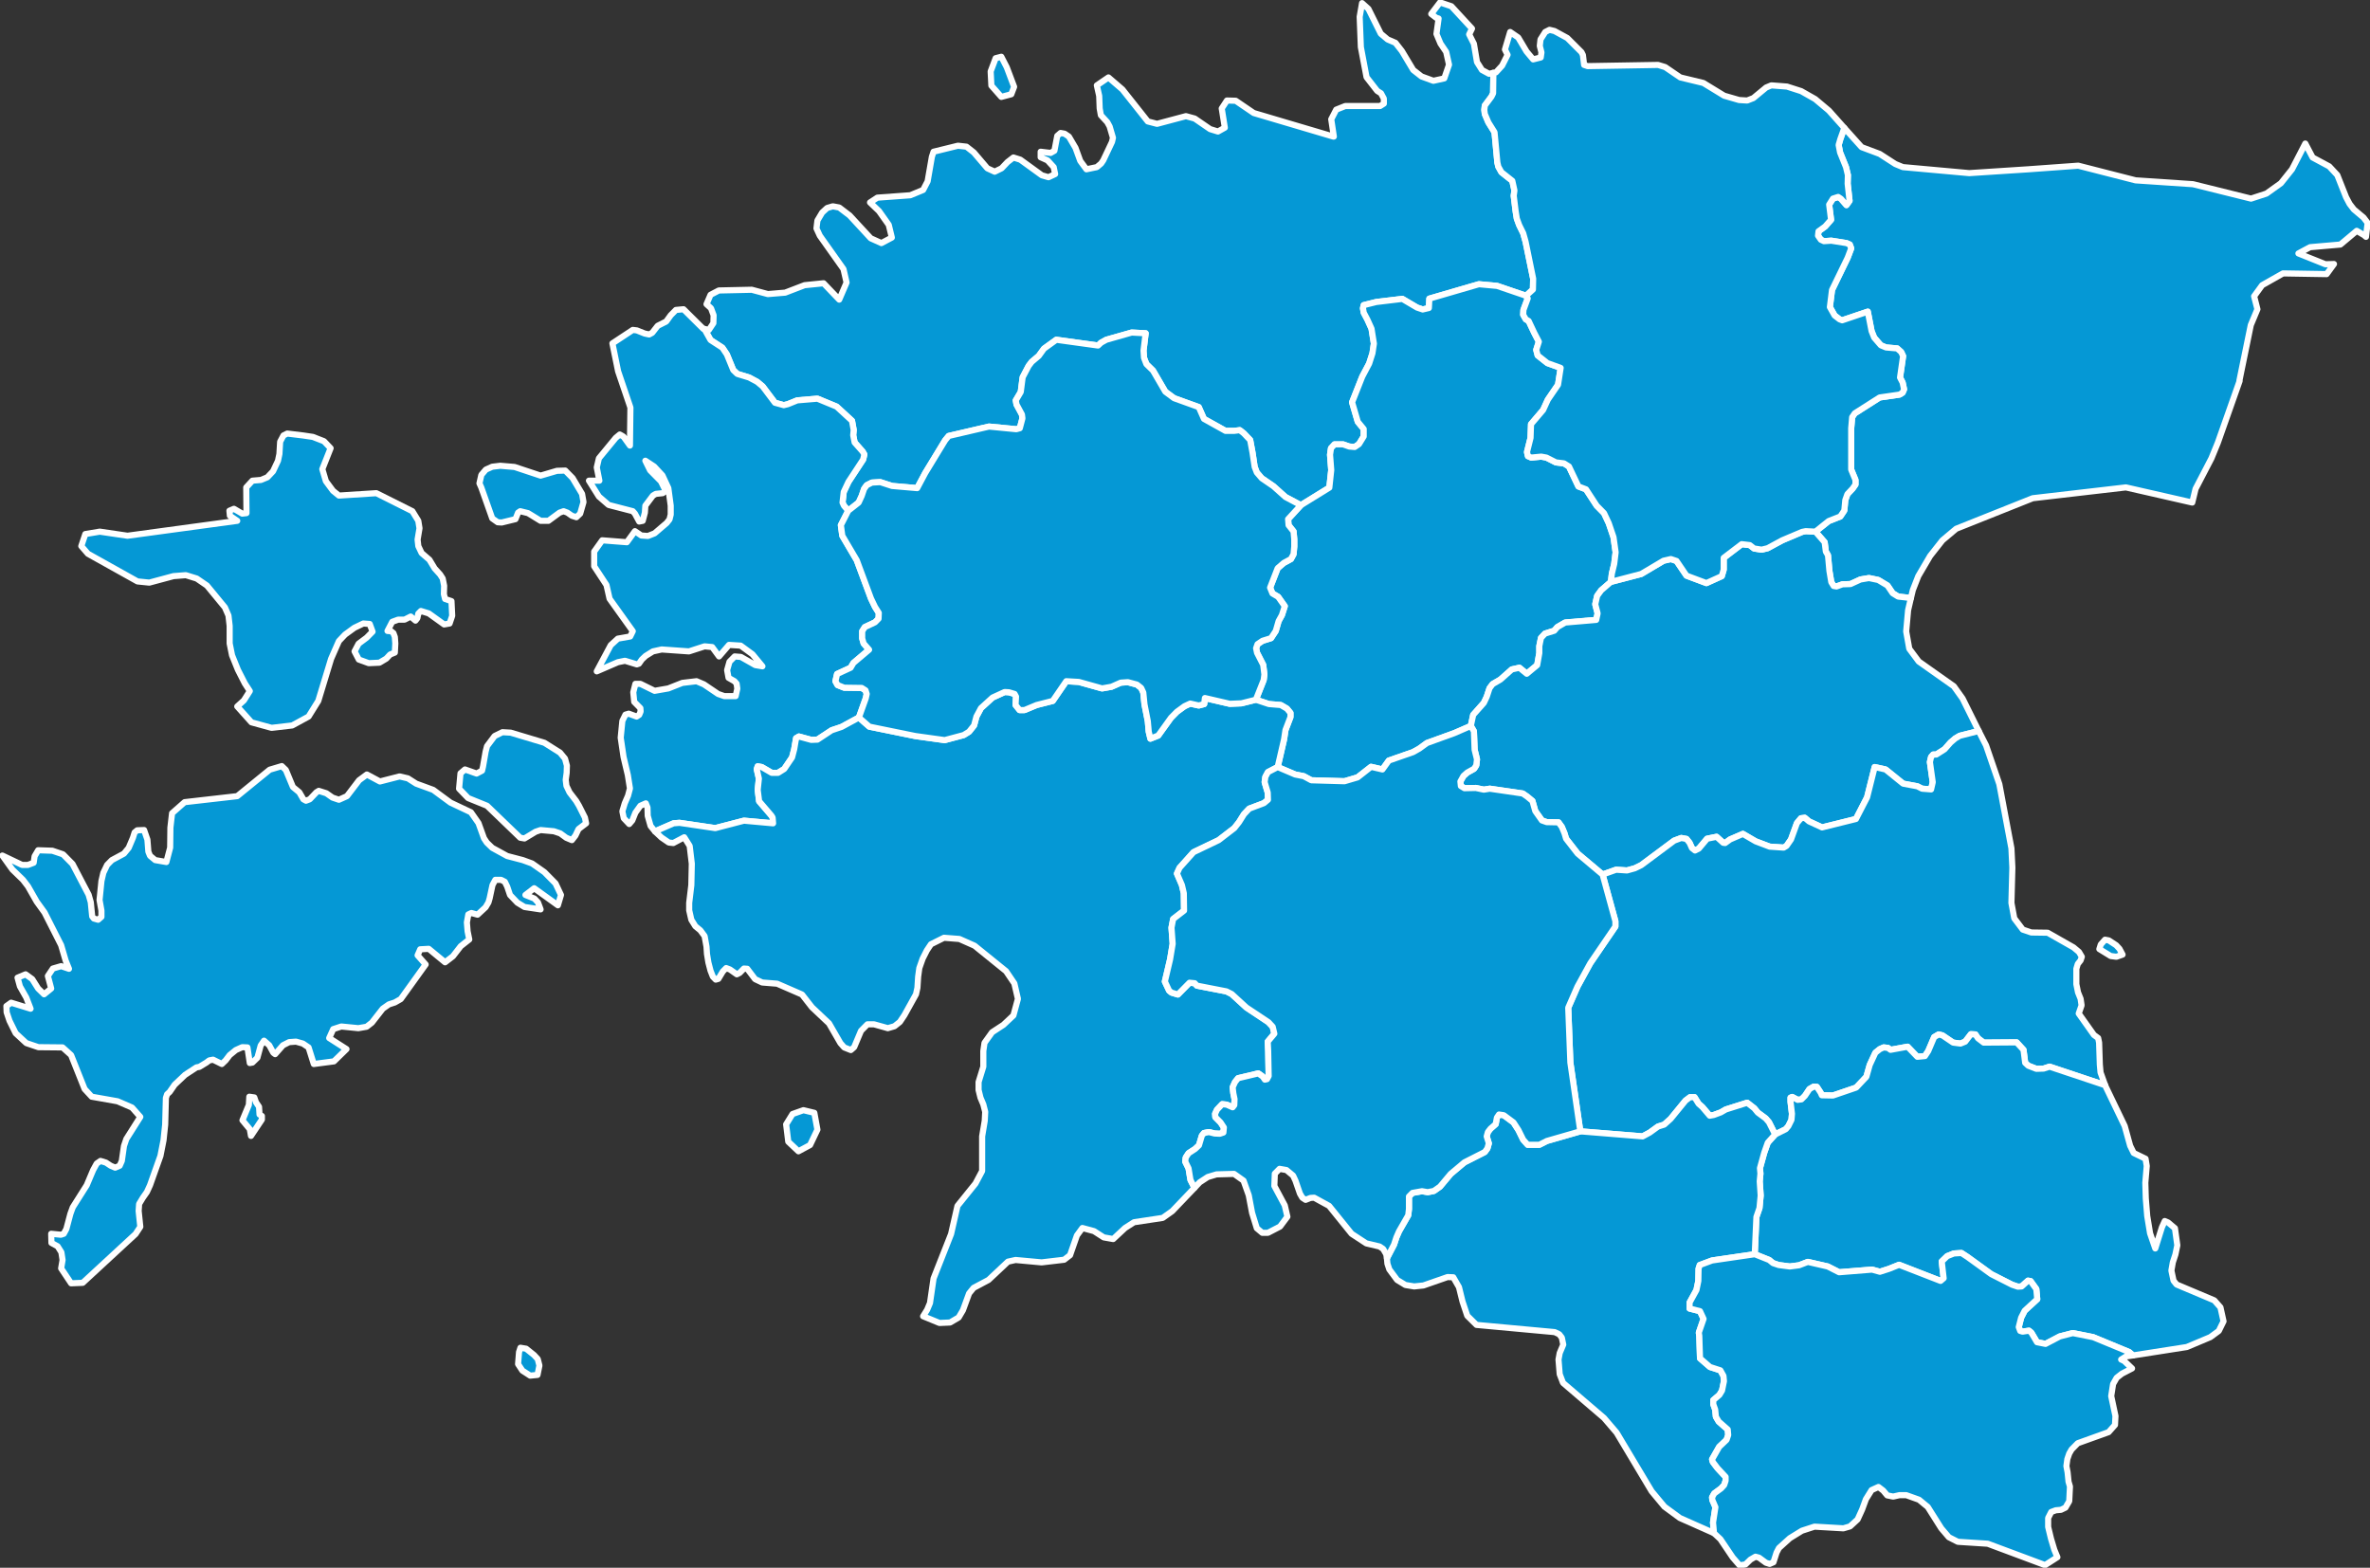
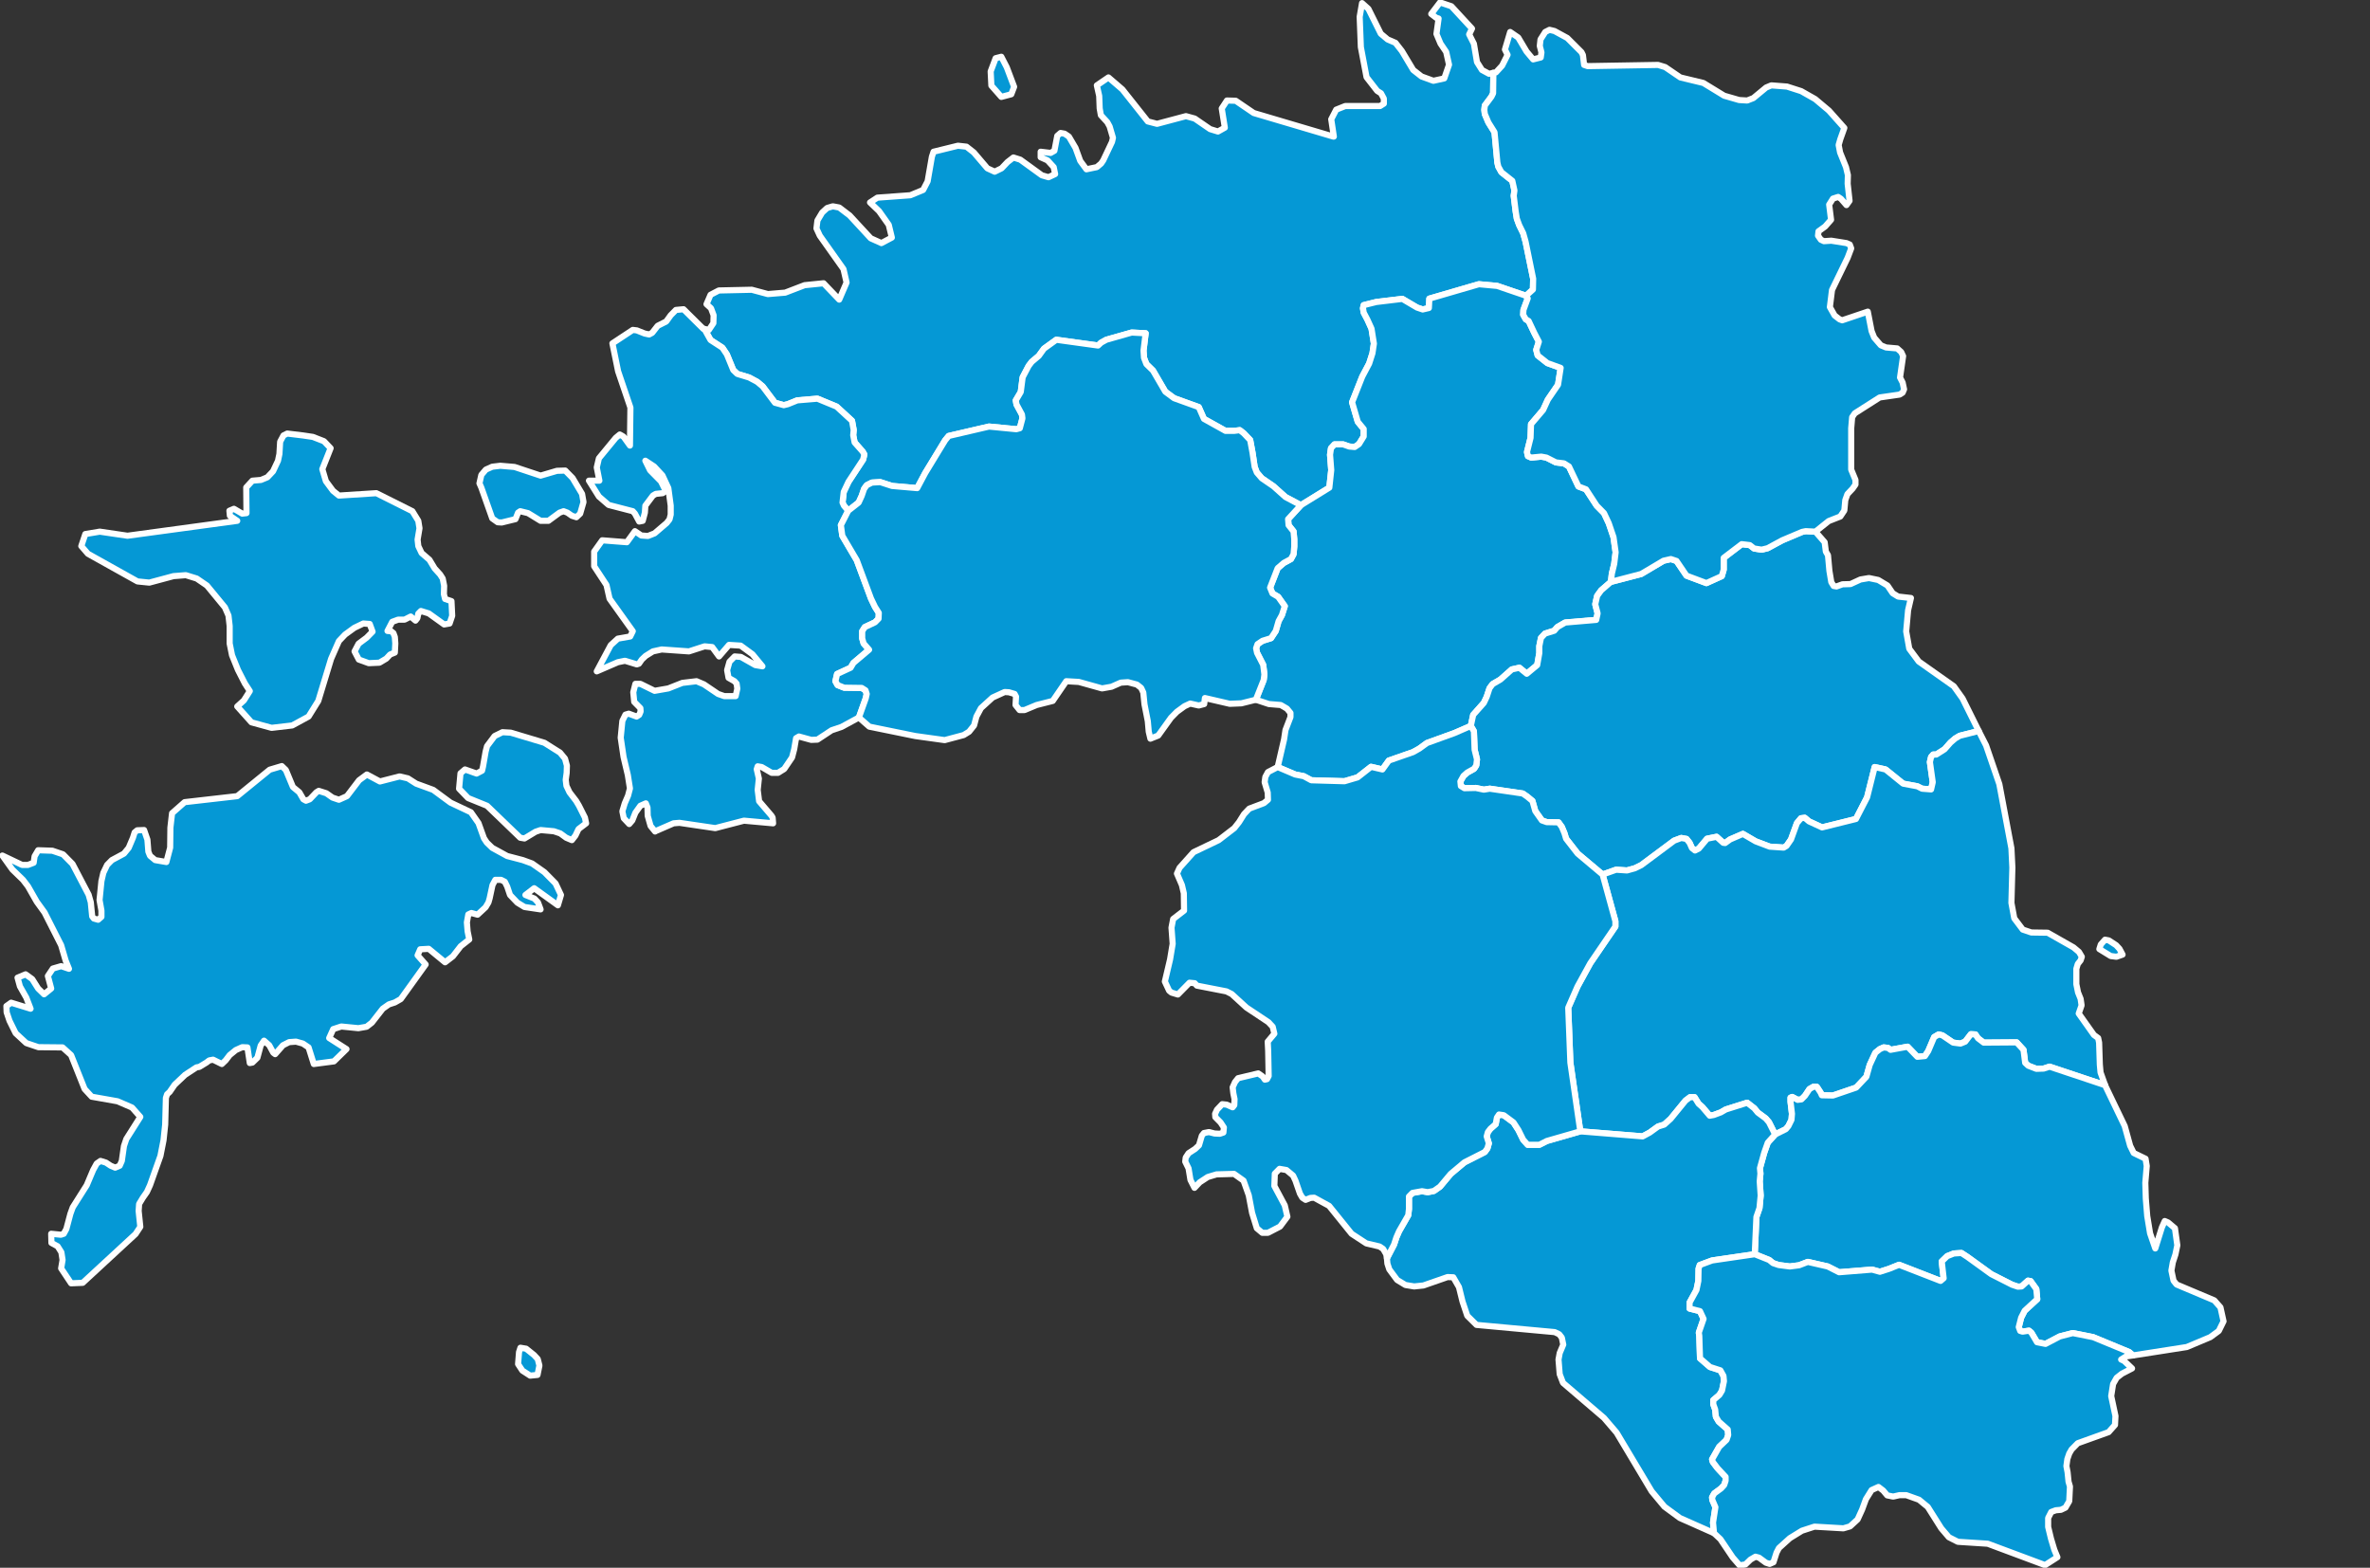
<svg xmlns="http://www.w3.org/2000/svg" width="774" height="512" viewBox="0 0 774 512" fill="none">
  <rect x="0" y="0" width="774" height="512" fill="#333333" stroke="none" />
  <g clip-path="url(#clip0_40_344)">
-     <path d="M85.527 365.625L81.967 370.964L81.58 368.766L79.18 365.86L81.27 360.834L81.425 358.164L83.05 358.4L83.592 359.971L84.598 361.463L84.753 363.975L85.527 364.447V365.625Z" fill="#0598D5" stroke="white" stroke-width="2" stroke-linecap="round" stroke-linejoin="round" />
    <path d="M330.266 30.783L327.015 31.647L323.764 27.956L323.532 23.323L325.157 19.004L327.015 18.532L328.795 21.988L331.195 28.349L330.266 30.783ZM487.62 23.794L487.697 24.736L487.62 30.469L487.078 31.568L484.911 34.474L484.756 35.887L484.911 37.222L486.072 39.971L488.084 43.19L489.013 53.085L489.323 54.42L490.329 56.226L493.889 59.053L494.586 62.194L494.354 63.922L494.973 68.947L495.36 71.382L496.134 73.502L497.45 76.172L498.224 78.92L500.701 91.013L500.623 94.547L498.379 96.589L488.936 93.369L482.976 92.82L466.799 97.531L466.645 100.594L464.632 101.065L462.775 100.437L457.976 97.61L449.462 98.631L445.36 99.651L445.127 100.672L445.36 102.086L446.598 104.442L447.914 107.347L448.688 112.216L448.223 115.357L447.14 118.734L444.895 122.974L441.567 131.377L443.425 137.737L445.36 140.093V142.528L443.812 145.04L442.418 145.983L440.638 145.826L438.626 145.119H435.839L434.678 146.375L434.369 148.496L434.756 153.521L434.137 159.254L424.849 164.987L419.818 162.317L415.87 158.783L412.078 156.191L410.452 154.307L409.756 152.501L409.059 147.867L408.285 143.706L406.195 141.507L404.879 140.486L403.022 140.721H400.235L393.192 136.795L391.489 132.947L383.44 130.042L380.576 127.921L376.551 121.011L374.384 118.891L373.61 116.849L373.455 114.493L374.152 108.839L369.585 108.604L361.303 110.96L359.6 111.902L358.594 112.844L344.972 110.96L340.947 113.865L339.244 116.221L336.922 118.184L335.916 119.519L333.981 123.21L333.362 128L331.736 130.748L331.969 132.083L333.749 135.382L333.904 136.638L333.052 139.858L331.891 140.172L322.99 139.308L309.832 142.371L308.671 143.784L302.17 154.464L299.538 159.411L291.334 158.704L287.464 157.448L284.755 157.605L283.052 158.469L282.2 159.647L281.426 161.924L280.42 164.123L277.015 166.793L275.621 165.144L275.157 164.123L275.544 160.667L277.092 157.369L281.891 150.066L282.278 148.417L281.736 147.475L279.104 144.491L278.64 142.135L278.795 140.407L278.253 137.423L273.222 132.79L266.953 130.199L260.374 130.748L257.278 132.005L255.962 132.319L253.098 131.534L249.073 126.194L247.293 124.702L244.661 123.288L240.791 122.11L239.476 120.854L237.386 115.75L235.915 113.551L232.045 111.038L230.033 107.426L231.503 107.74L232.974 105.541L233.051 102.95L232.2 100.672L230.729 99.337L232.045 96.275L234.754 94.861L245.513 94.626L250.776 96.039L256.426 95.568L262.773 93.134L268.965 92.505L274.073 97.845L276.473 92.27L275.467 87.872L267.727 76.957L266.643 74.601L266.953 72.01L268.501 69.418L270.126 67.926L271.984 67.377L274.073 67.769L277.479 70.361L284.368 77.821L287.851 79.391L291.256 77.585L290.25 73.423L287.077 68.947L284.135 66.12L286.535 64.55L297.293 63.764L301.473 62.037L302.944 59.21L304.337 51.2L304.879 49.551L312.851 47.588L315.637 47.902L318.037 49.786L322.448 54.969L324.848 56.069L327.092 54.969L329.027 52.928L330.962 51.436L333.207 52.142L340.25 57.247L342.418 57.875L344.585 56.854L344.12 54.577L342.108 52.378L339.863 51.357V49.551L343.114 49.944L344.353 49.237L345.281 44.368L346.365 43.426L347.681 43.661L349.074 44.604L351.241 48.294L352.789 52.535L354.802 55.283L358.207 54.577L359.6 53.399L360.297 52.378L363.161 46.331L363.47 44.996L362.387 41.306L361.613 39.892L359.523 37.615L359.136 35.416L358.981 31.332L358.207 27.877L362 25.286L366.566 29.212L374.848 39.656L377.867 40.442L387.31 37.929L390.173 38.714L395.204 42.169L397.759 42.955L400.003 41.698L398.997 35.416L400.7 32.825L403.564 32.903L409.446 36.908L435.452 44.604H435.607L434.756 38.95L436.381 35.809L439.322 34.631H450.7L451.939 33.845V32.196L451.01 30.469L449.771 29.683L446.288 25.207L444.431 15.391L444.044 5.497L444.818 1.021L446.908 2.906L450.932 10.994L453.177 12.879L455.731 13.978L457.821 16.648L461.536 22.852L464.245 24.972L468.115 26.385L471.676 25.6L473.224 21.124L472.295 16.962L470.437 14.213L469.121 11.072L469.818 6.047L469.044 5.811L467.419 4.555L470.282 0.785L473.998 2.042L480.731 9.345L479.803 11.229L481.351 14.292L482.357 20.26L483.982 22.852L486.304 24.108L487.62 23.794Z" fill="#0598D5" stroke="white" stroke-width="2" stroke-linecap="round" stroke-linejoin="round" />
-     <path d="M624.076 195.298L619.897 194.827L618.116 193.728L616.414 191.215L613.395 189.409L610.376 188.78L607.59 189.252L604.339 190.744L601.708 190.822L599.773 191.529L598.844 191.372L598.07 190.115L597.451 186.425L596.986 181.32L596.29 180.142L595.903 177.08L592.884 173.625L597.218 170.169L601.011 168.677L602.327 166.714L602.636 163.337L603.333 161.374L605.036 159.568L605.965 158.233V156.741L604.571 153.364V139.858L604.881 136.245L605.732 134.989L613.859 129.806L620.361 128.864L621.367 128.236L621.832 127.136L621.367 124.937L620.516 123.288L621.522 116.299L620.903 114.964L619.587 113.787L615.949 113.472L614.246 112.766L612.079 110.253L611.228 108.133L609.989 101.772L601.63 104.599L600.779 104.285L599.153 103.028L597.605 100.28L598.302 94.704L603.41 84.182L604.571 81.119L604.107 79.863L603.023 79.391L598.07 78.606L595.67 78.763L594.664 78.292L593.735 76.957L593.89 75.544L596.057 73.973L597.992 71.774L597.373 66.827L598.612 64.864L600.314 64.314L601.243 64.942L603.023 66.984L604.03 65.571L603.41 59.995L603.488 57.168L602.869 54.577L600.934 49.786L600.469 47.352L601.011 45.468L602.327 41.777L607.977 48.059L613.859 50.258L618.968 53.556L621.445 54.577L643.117 56.54L662.467 55.283L678.721 54.106L697.451 58.896L716.182 60.152L735.145 64.864L740.176 63.215L744.898 59.838L748.535 55.283L752.87 46.881L755.269 51.436L760.687 54.341L763.319 57.168L766.183 64.393L767.344 66.591L768.737 68.398L771.91 71.067L773.226 72.795L772.684 77.35L772.065 76.8L769.666 75.386L764.325 79.863L754.418 80.726L750.625 82.768L759.449 86.302L762.235 86.223L759.836 89.522L745.594 89.286L738.783 93.134L736.151 96.746L737.235 100.987L735.068 106.169L731.353 124.309L731.43 124.388L724.309 144.569L722.219 149.674L717.034 159.647L715.95 164.123L694.278 159.176L663.86 162.709L638.86 172.682L634.37 176.452L630.346 181.556L626.476 188.152L624.695 192.707L624.076 195.298Z" fill="#0598D5" stroke="white" stroke-width="2" stroke-linecap="round" stroke-linejoin="round" />
    <path d="M498.379 96.589L498.92 97.453L497.527 101.222L497.45 102.793L498.301 104.285L499.23 104.834L501.088 108.761L502.558 111.588L501.707 114.258L502.171 116.064L505.345 118.577L509.679 120.147L508.828 125.644L505.499 130.513L503.951 133.89L500.004 138.523L499.849 142.999L498.688 147.632L498.998 148.967L500.081 149.438L503.332 149.124L505.035 149.438L508.131 151.009L510.763 151.323L512.388 152.344L515.484 158.861L517.961 159.804L521.444 165.144L523.843 167.578L525.391 170.876L526.939 175.431L527.636 180.378L527.171 184.147L526.397 187.367L526.088 190.037L522.914 192.785L521.599 194.591L520.979 197.34L521.753 200.324L521.289 202.444L511.15 203.308L508.595 204.8L507.589 205.978L504.571 206.92L503.255 208.334L502.713 211.004V213.281L502.016 217.207L498.611 220.034L496.211 218.071L493.735 218.621L490.019 221.919L487.465 223.411L486.459 224.746L485.53 227.573L484.601 229.536L481.118 233.463L480.344 237.075L474.926 239.431L466.025 242.65L463.549 244.456L461.459 245.634L453.564 248.383L451.474 251.288L447.759 250.424L443.347 253.88L439.09 255.136L428.254 254.822L425.777 253.487L422.991 252.937L417.263 250.503L419.353 241.472L419.818 238.41L421.443 234.169V232.834L420.282 231.421L418.27 230.243L414.4 229.929L410.143 228.515L412.697 222.076L412.929 220.27L412.542 217.129L410.53 213.202L410.22 211.71L410.684 210.375L412.31 209.276L415.096 208.412L416.644 206.056L417.573 202.837L418.657 200.874L419.585 197.968L417.418 194.905L415.561 193.806L414.787 191.921L417.263 185.561L419.276 183.833L421.598 182.577L422.449 181.006L422.681 178.493V176.059L422.449 173.546L420.824 171.504L420.669 169.541L424.849 164.986L434.137 159.254L434.756 153.521L434.369 148.496L434.678 146.375L435.839 145.119H438.626L440.638 145.826L442.418 145.983L443.812 145.04L445.36 142.528V140.093L443.425 137.737L441.567 131.377L444.895 122.974L447.14 118.734L448.223 115.357L448.688 112.216L447.914 107.347L446.598 104.442L445.36 102.086L445.127 100.672L445.36 99.651L449.462 98.631L457.976 97.61L462.775 100.437L464.632 101.065L466.645 100.594L466.799 97.531L482.976 92.82L488.936 93.369L498.379 96.589Z" fill="#0598D5" stroke="white" stroke-width="2" stroke-linecap="round" stroke-linejoin="round" />
    <path d="M592.884 173.625L595.903 177.08L596.29 180.142L596.986 181.32L597.451 186.425L598.07 190.115L598.844 191.372L599.773 191.529L601.708 190.822L604.339 190.744L607.59 189.252L610.376 188.78L613.395 189.409L616.414 191.215L618.116 193.728L619.897 194.827L624.076 195.298L623.147 199.303L622.528 206.214L623.534 211.868L626.63 216.03L638.086 224.118L640.949 228.123L646.213 238.724L640.021 240.295L638.55 241.158L637.002 242.493L635.067 244.692L632.358 246.42H631.352L630.655 247.205L630.268 248.854L631.197 255.45L630.655 257.806L627.714 257.571L626.166 256.785L621.522 255.922L615.794 251.288L612.234 250.503L609.757 260.398L606.119 267.465L595.051 270.214L590.794 268.25L589.401 267.072L588.163 267.229L586.847 268.8L584.912 274.14L583.441 276.26L582.512 276.81L577.946 276.496L573.379 274.768L569.2 272.334L565.02 274.14L563.395 275.318L562.775 275.239L560.608 273.276L557.512 273.904L554.803 277.124L553.565 277.752L552.559 276.967L551.785 275.239L550.778 273.983L549.076 273.669L546.754 274.533L535.995 282.542L533.905 283.563L531.351 284.27L527.791 284.034L523.379 285.605L515.252 278.773L511.459 273.904L510.917 272.098L510.066 270.056L508.982 268.564L505.112 268.486L503.564 267.936L501.397 264.874L500.468 261.576L498.766 260.162L497.295 259.141L486.536 257.571L484.601 257.885L481.97 257.335L478.255 257.414L477.094 256.707L476.939 255.215L477.945 253.409L479.183 252.309L481.428 251.053L482.125 249.953L482.357 247.99L481.583 244.849L481.351 238.803L480.344 237.075L481.118 233.463L484.601 229.536L485.53 227.573L486.459 224.746L487.465 223.411L490.019 221.919L493.735 218.621L496.211 218.071L498.611 220.034L502.016 217.207L502.713 213.281V211.004L503.255 208.334L504.571 206.92L507.589 205.978L508.595 204.8L511.15 203.308L521.289 202.444L521.753 200.324L520.979 197.34L521.599 194.591L522.914 192.785L526.088 190.037L535.995 187.445L543.271 183.126L545.67 182.577L547.528 183.205L550.778 187.995L557.28 190.429L562.311 188.152L562.93 186.032V182.184L568.813 177.708L571.444 178.022L572.837 179.122L575.314 179.514L577.249 179.043L582.048 176.452L588.55 173.703L589.711 173.468L592.884 173.625Z" fill="#0598D5" stroke="white" stroke-width="2" stroke-linecap="round" stroke-linejoin="round" />
    <path d="M602.327 41.777L601.011 45.468L600.469 47.352L600.934 49.786L602.869 54.577L603.488 57.168L603.41 59.995L604.03 65.571L603.023 66.984L601.243 64.942L600.314 64.314L598.612 64.864L597.373 66.827L597.992 71.774L596.057 73.973L593.89 75.544L593.735 76.957L594.664 78.292L595.67 78.763L598.07 78.606L603.023 79.391L604.107 79.863L604.571 81.119L603.41 84.182L598.302 94.704L597.605 100.28L599.153 103.028L600.779 104.285L601.63 104.599L609.989 101.772L611.228 108.133L612.079 110.253L614.246 112.766L615.949 113.472L619.587 113.787L620.903 114.964L621.522 116.299L620.516 123.288L621.367 124.937L621.832 127.136L621.367 128.236L620.361 128.864L613.859 129.806L605.732 134.989L604.881 136.245L604.571 139.858V153.364L605.965 156.741V158.233L605.036 159.568L603.333 161.374L602.636 163.337L602.327 166.714L601.011 168.677L597.218 170.169L592.884 173.625L589.711 173.467L588.55 173.703L582.048 176.452L577.249 179.043L575.314 179.514L572.837 179.121L571.444 178.022L568.813 177.708L562.93 182.184V186.032L562.311 188.152L557.28 190.429L550.778 187.995L547.528 183.205L545.67 182.577L543.271 183.126L535.995 187.445L526.088 190.037L526.397 187.367L527.171 184.147L527.636 180.378L526.939 175.431L525.391 170.876L523.843 167.578L521.444 165.144L517.961 159.804L515.484 158.861L512.388 152.344L510.763 151.323L508.131 151.009L505.035 149.438L503.332 149.124L500.081 149.438L498.998 148.967L498.688 147.632L499.849 142.999L500.004 138.523L503.951 133.89L505.499 130.513L508.828 125.644L509.679 120.147L505.345 118.577L502.171 116.064L501.707 114.258L502.558 111.588L501.088 108.761L499.23 104.834L498.301 104.285L497.45 102.793L497.527 101.222L498.92 97.453L498.379 96.589L500.623 94.547L500.701 91.013L498.224 78.92L497.45 76.172L496.134 73.502L495.36 71.382L494.973 68.947L494.354 63.922L494.586 62.194L493.889 59.053L490.329 56.226L489.323 54.42L489.013 53.085L488.084 43.19L486.072 39.971L484.911 37.222L484.756 35.887L484.911 34.474L487.078 31.568L487.62 30.469L487.697 24.736L487.62 23.794L488.549 23.637L490.561 21.438L492.341 17.904L491.49 16.177L493.193 10.444L495.824 12.25L498.533 16.805L500.701 19.396L503.177 18.768L503.41 17.119L502.868 14.999L503.1 12.879L504.648 10.444L506.041 9.737L507.667 10.13L511.846 12.407L516.49 17.041L516.955 17.983L517.342 21.203L518.503 21.595L541.49 21.203L543.812 21.909L548.766 25.286L556.274 27.092L563.085 31.254L567.961 32.667L570.593 32.825L572.605 32.039L576.785 28.584L578.488 27.877L583.596 28.27L588.24 29.762L592.807 32.353L597.296 36.123L602.327 41.777Z" fill="#0598D5" stroke="white" stroke-width="2" stroke-linecap="round" stroke-linejoin="round" />
    <path d="M693.194 311.755L691.182 312.461L689.324 312.226L685.609 309.948L686.074 308.456L687.467 306.886L688.705 307.121L691.105 308.692L692.188 309.87L693.194 311.755ZM687.467 354.317H687.235L669.355 348.348L667.42 348.977L665.021 349.055L662.389 348.034L661.383 347.092L660.841 342.851L658.597 340.417L647.838 340.496L645.98 339.082L645.129 337.826L643.658 337.747L641.801 340.182L640.253 340.81L637.853 340.496L634.37 338.14L633.132 337.826L631.661 338.69L629.726 343.244L628.643 344.893L626.166 345.129L622.993 341.831L617.42 342.851L616.568 342.223L615.175 342.066L613.937 342.616L612.466 343.794L610.609 347.799L609.525 351.647L606.197 355.18L598.612 357.772L594.974 357.693L594.587 356.829L593.348 354.945L592.342 354.866L590.949 355.651L589.478 357.85L588.317 359.028L587.079 359.185L585.299 358.243L584.757 358.478V359.813L585.221 363.74L585.067 365.703L584.06 367.745L583.209 368.766L579.726 370.493L577.714 366.488L576.63 365.232L574.076 363.347L572.915 361.934L570.593 360.128L563.627 362.326L562.001 363.269L559.679 364.132L558.364 364.368L555.964 361.541L554.726 360.442L553.41 358.321H551.939L550.469 359.421L545.593 365.389L543.503 367.274L541.49 367.902L538.781 369.865L536.459 371.121L516.103 369.472L512.852 347.013L512.156 329.109L515.174 322.199L519.354 314.582L527.558 302.567V300.839L523.379 285.605L527.791 284.034L531.351 284.27L533.905 283.563L535.995 282.542L546.754 274.532L549.076 273.669L550.778 273.983L551.785 275.239L552.559 276.967L553.565 277.752L554.803 277.124L557.512 273.904L560.608 273.276L562.775 275.239L563.395 275.318L565.02 274.14L569.2 272.334L573.379 274.768L577.946 276.496L582.512 276.81L583.441 276.26L584.912 274.14L586.847 268.8L588.163 267.229L589.401 267.072L590.794 268.25L595.051 270.213L606.119 267.465L609.757 260.398L612.234 250.503L615.794 251.288L621.522 255.921L626.166 256.785L627.714 257.571L630.655 257.806L631.197 255.45L630.268 248.854L630.655 247.205L631.352 246.42H632.358L635.067 244.692L637.002 242.493L638.55 241.158L640.021 240.294L646.213 238.724L648.612 243.436L652.946 256.078L656.894 277.045L657.203 283.328L656.894 294.871L657.823 299.897L660.609 303.588L663.395 304.53L668.736 304.609L677.173 309.399L678.953 310.891L679.882 312.461L679.495 313.639L678.566 314.817L678.101 316.388V321.413L678.643 324.083L679.495 326.204L679.804 328.324L678.875 330.994L683.829 337.983L685.222 339.004L685.532 340.496L685.764 347.642L685.996 350.233L687.467 354.317Z" fill="#0598D5" stroke="white" stroke-width="2" stroke-linecap="round" stroke-linejoin="round" />
    <path d="M108.747 160.275L110.682 161.845L122.911 161.06L134.676 166.95L136.611 170.091L136.998 172.525L136.379 176.216L136.611 178.336L137.695 180.614L140.249 182.812L141.952 185.639L143.732 187.602L144.583 188.937L145.048 191.293L144.97 194.042L145.357 195.612L147.447 196.319L147.679 201.109L146.828 203.622L145.048 203.936L140.017 200.324L137.462 199.539L136.611 200.403L136.301 201.895L135.682 202.68L134.134 201.345L132.122 202.366H130.032L128.097 203.072L126.549 206.056L127.71 206.135L128.484 206.763L128.948 208.02L129.103 210.14L128.948 213.124L127.4 213.752L126.162 215.087L123.917 216.422L120.434 216.579L117.184 215.401L115.79 212.731L117.106 210.218L119.738 208.255L121.673 206.292L120.744 203.779L118.654 203.622L115.713 205.036L112.694 207.234L110.682 209.355L108.128 215.166L103.948 228.908L100.775 234.012L95.434 236.918L88.7 237.703L82.121 235.897L77.477 230.714L79.645 228.751L81.58 225.688L79.954 223.176L77.71 218.778L75.775 213.988L75.001 210.14V204.407L74.614 201.031L73.453 198.361L67.57 191.215L64.242 188.937L60.682 187.838L56.657 188.152L48.762 190.272L44.892 189.88L28.715 180.849L26.548 178.336L27.864 174.41L32.585 173.625L41.641 174.96L77.477 170.091L75.078 168.442L74.923 166.793L76.394 166.164L79.103 167.735L80.496 167.578L80.419 159.176L82.431 156.977L85.217 156.741L87.307 155.877L89.165 153.914L90.79 150.459L91.255 148.26L91.487 144.255L92.57 142.214L93.809 141.585L98.995 142.214L102.168 142.685L105.806 144.098L107.973 146.376L105.264 153.207L106.425 157.134L108.747 160.275Z" fill="#0598D5" stroke="white" stroke-width="2" stroke-linecap="round" stroke-linejoin="round" />
    <path d="M168.035 152.501L176.549 155.328L181.89 153.757L184.599 153.678L186.998 156.113L190.094 161.296L190.559 163.966L189.475 167.735L188.237 168.913L186.766 168.442L185.296 167.421L184.057 166.95L182.741 167.421L179.104 170.091H176.549L172.447 167.578L169.893 166.95L169.196 167.421L168.345 169.541L163.856 170.64L162.54 170.562L160.76 169.305L157.199 159.254L156.58 157.84L157.199 155.092L158.67 153.364L160.76 152.422L163.391 152.108L168.035 152.501ZM277.015 166.793L274.615 171.504L275.08 174.959L279.801 182.969L284.445 195.455L285.761 198.204L286.999 200.167L286.922 202.051L285.761 203.229L282.433 204.8L281.581 206.135V208.491L282.046 210.14L283.826 212.182L278.717 216.501L277.789 218.071L273.377 220.113L272.835 222.469L273.532 223.725L275.699 224.589L281.426 224.667L282.665 225.453L283.052 226.631L282.742 228.044L280.498 234.326L274.847 237.389L271.597 238.488L266.953 241.551L264.94 241.629L260.915 240.53L259.987 241.08L259.367 244.692L258.671 247.362L256.117 251.131L254.104 252.388H252.014L248.764 250.503L247.448 250.267L247.138 251.21L247.835 254.272L247.448 257.963L247.912 261.654L251.937 266.366L252.324 266.994L252.479 268.878L242.959 268.015L233.593 270.449L221.906 268.721L219.971 268.878L214.011 271.47L213.934 271.548L212.463 269.742L211.534 266.444L211.457 263.696L210.915 262.361L209.135 263.146L207.509 265.423L206.503 267.936L205.497 269.114L203.717 267.229L203.252 264.952L204.026 262.361L205.11 259.848L205.729 257.492L205.033 253.094L203.639 247.205L202.711 240.923L203.252 235.426L204.259 233.384L205.342 233.07L207.896 234.012L208.748 233.463L209.212 232.363L209.135 231.264L207.122 229.222L206.813 226.081L207.509 223.332H209.135L213.779 225.61L218.268 224.824L222.835 223.018L227.479 222.469L229.878 223.49L234.522 226.631L236.534 227.337H240.25L240.791 224.903L240.559 223.254L239.863 222.469L237.928 221.369L237.463 218.856L238.237 216.108L239.94 214.38L241.952 214.537L246.674 217.207L248.996 217.6L245.745 213.674L241.875 210.847L238.082 210.611L234.832 214.38L232.587 211.318L230.11 211.082L225.002 212.731L216.101 212.103L213.237 212.731L210.838 214.223L209.599 215.401L208.67 216.736L207.974 216.972L204.104 215.794L201.782 216.265L194.893 219.249L199.46 210.689L201.782 208.569L205.807 207.863L206.658 206.135L199.073 195.534L198.067 191.058L194.042 184.932V180.142L196.673 176.451L204.723 177.08L207.355 173.467L209.444 174.881L211.612 175.038L213.779 174.174L217.726 170.797L218.655 169.62L219.042 168.049V165.144L218.268 159.411L216.333 155.249L213.624 152.343L210.76 150.459L212.308 153.6L215.869 157.212L217.417 160.353L216.41 161.06L214.166 161.296L213.237 161.845L210.76 165.144L210.605 167.421L209.909 170.091L208.748 170.326L207.355 167.735L206.658 166.95L198.763 164.908L195.59 162.159L192.339 156.977H195.745L194.893 152.658L195.59 149.674L201.085 142.999L202.401 141.899L203.639 142.606L205.729 145.512L205.884 133.104L201.859 121.247L200.002 112.137L206.658 107.74L207.974 107.897L210.528 108.918L211.999 109.232L213.005 108.682L214.785 106.405L217.571 104.991L219.042 102.95L220.745 101.222L223.222 100.986L229.723 107.426H230.033L232.045 111.038L235.915 113.551L237.386 115.75L239.476 120.854L240.791 122.11L244.661 123.288L247.293 124.702L249.073 126.194L253.098 131.534L255.962 132.319L257.278 132.005L260.374 130.748L266.953 130.199L273.222 132.79L278.253 137.423L278.795 140.407L278.64 142.135L279.104 144.491L281.736 147.475L282.278 148.417L281.891 150.066L277.092 157.369L275.544 160.667L275.157 164.123L275.621 165.144L277.015 166.793Z" fill="#0598D5" stroke="white" stroke-width="2" stroke-linecap="round" stroke-linejoin="round" />
-     <path d="M264.553 373.949L260.761 375.99L257.432 372.849L256.736 367.195L258.826 363.818L262.386 362.562L265.946 363.426L266.953 368.923L264.553 373.949ZM410.143 228.515L414.4 229.929L418.27 230.243L420.282 231.421L421.443 232.834V234.169L419.818 238.41L419.353 241.472L417.263 250.503L414.09 252.152L413.239 253.723L413.006 255.45L414.013 258.827L414.09 261.183L412.774 262.282L407.975 264.088L406.273 265.895L404.647 268.486L403.099 270.449L397.991 274.376L389.786 278.302L385.22 283.406L384.368 285.291L385.994 289.06L386.613 291.73L386.69 297.384L383.13 300.133L382.588 302.96L382.975 308.221L382.124 313.325L380.421 320.55L381.814 323.534L382.588 324.162L384.678 324.79L388.471 320.942L390.173 321.099L390.87 321.885L400.545 323.769L402.248 324.633L407.047 329.031L414.245 333.821L415.638 335.313L416.18 337.59L414.013 340.182L414.167 343.244L414.322 351.411L413.78 352.432L413.084 352.589L412.387 351.568L410.917 350.547L404.338 352.118L403.331 353.374L402.557 355.102L402.79 357.065L403.177 358.95L403.099 360.913L402.557 361.62L400.622 360.756L399.152 360.599L397.449 362.405L396.83 363.74L396.907 364.839L398.61 366.567L399.694 368.216L399.539 369.865L398.378 370.258L396.675 370.179L394.817 369.708L393.192 370.022L392.495 370.886L391.567 374.027L390.328 375.205L388.161 376.618L387.232 378.032L387.077 379.367L388.161 381.566L388.78 385.335L390.096 387.926L382.82 395.544L379.724 397.742L370.359 399.156L367.418 401.041L363.548 404.653L360.452 404.103L357.278 402.061L353.486 401.041L351.706 403.475L349.461 409.914L347.526 411.406L340.173 412.27L331.659 411.485L329.182 412.034L322.835 418.002L317.959 420.594L316.489 422.4L314.476 427.897L313.083 430.253L310.297 431.902L306.814 432.059L301.473 429.86L302.789 427.74L303.718 425.541L304.879 417.531L310.606 403.004L312.696 393.816L318.578 386.513L320.746 382.429V371.122L321.597 366.017L321.752 363.112L321.133 360.677L320.204 358.479L319.585 355.966V353.374L321.133 348.349V343.244L321.52 340.574L323.996 337.119L327.712 334.685L330.962 331.622L332.433 326.204L331.272 321.178L328.563 317.173L318.269 308.849L313.315 306.65L308.284 306.258L304.027 308.378L302.711 310.341L301.318 313.09L300.235 316.152L299.848 318.979L299.615 322.591L299.151 324.712L295.358 331.544L293.888 333.742L292.108 335.156L289.94 335.784L285.451 334.528H283.284L281.194 336.648L278.95 341.988L277.866 342.93L275.699 342.066L274.46 340.653L270.745 334.214L265.172 328.952L261.922 324.79L253.795 321.256L248.918 320.864L246.596 319.764L244.042 316.388L242.959 316.309L241.565 317.723L240.637 318.194L238.392 316.623L237.154 316.152L236.07 317.252L234.599 319.686L233.748 319.922L232.819 318.979L232.045 317.016L231.349 314.346L230.884 311.519L230.729 309.163L230.11 305.708L228.717 303.823L227.092 302.488L225.776 300.368L225.079 297.306V294.871L225.776 289.06L225.931 282.071L225.234 276.26L223.454 273.433L219.893 275.318L218.423 275.161L216.023 273.512L213.934 271.549L214.011 271.47L219.971 268.879L221.906 268.722L233.593 270.449L242.959 268.015L252.479 268.879L252.324 266.994L251.937 266.366L247.912 261.654L247.448 257.963L247.835 254.272L247.138 251.21L247.448 250.268L248.764 250.503L252.014 252.388H254.104L256.117 251.131L258.671 247.362L259.367 244.692L259.987 241.08L260.915 240.53L264.94 241.63L266.953 241.551L271.597 238.488L274.847 237.389L280.498 234.326L283.903 237.31L298.919 240.373L308.516 241.708L314.708 240.059L316.489 238.96L318.114 236.918L318.888 234.012L320.359 231.264L324.151 227.809L328.099 226.002L329.492 226.081L331.349 226.631L331.814 227.495L331.659 230.243L332.975 231.892H334.6L338.548 230.243L343.811 228.908L348.223 222.469L352.325 222.704L359.91 224.825L363.006 224.275L366.025 222.94L368.347 222.783L371.288 223.568L372.681 224.668L373.378 226.16L373.765 230.007L374.848 235.504L375.158 238.96L375.7 241.237L378.254 240.216L382.433 234.405L384.368 232.442L386.845 230.636L388.703 229.772L391.489 230.4L393.269 229.929L393.502 227.966L401.629 229.85L405.421 229.693L410.143 228.515Z" fill="#0598D5" stroke="white" stroke-width="2" stroke-linecap="round" stroke-linejoin="round" />
    <path d="M687.467 354.317L687.622 354.709L693.891 367.745L695.671 374.184L696.832 376.54L700.702 378.424L701.089 380.78L700.625 386.277L700.78 391.382L701.244 397.114L702.173 402.768L703.876 407.715L706.043 400.805L706.972 398.763L708.055 399.234L710.3 401.119L711.074 406.694L710.455 409.678L709.603 412.27L709.139 414.94L709.835 418.238L710.842 419.494L723.148 424.677L725.161 426.955L726.167 431.509L724.619 434.65L721.832 436.692L714.17 439.912L696.6 442.66L695.362 441.561L683.597 436.692L676.94 435.357L672.683 436.456L668.039 438.891L665.253 438.341L663.395 435.2L662.621 434.572L660.532 434.886L659.758 434.65L659.293 433.394L660.067 430.331L661.228 428.054L665.33 424.285L665.021 420.986L663.163 418.395L662.312 418.238L660.222 420.123L658.984 420.201L657.126 419.573L650.315 416.118L642.497 410.464L640.562 409.207L638.086 409.364L635.918 410.228L634.138 411.956L634.757 417.453L633.751 418.317L620.206 413.055L616.878 414.39L613.937 415.332L611.383 414.626L600.624 415.489L596.909 413.605L590.407 412.113L587.543 413.212L584.525 413.605L580.887 413.134L579.029 412.505L577.791 411.485L573.07 409.6L573.611 397.428L574.618 394.523L575.005 390.439L574.695 385.806L574.927 383.293L574.772 381.487L576.166 376.461L577.327 373.163L579.726 370.493L583.209 368.766L584.06 367.745L585.067 365.703L585.221 363.74L584.757 359.813V358.478L585.299 358.243L587.079 359.185L588.317 359.028L589.478 357.85L590.949 355.651L592.342 354.866L593.348 354.945L594.587 356.829L594.974 357.693L598.612 357.772L606.197 355.18L609.525 351.647L610.609 347.799L612.466 343.794L613.937 342.616L615.175 342.066L616.568 342.223L617.42 342.851L622.993 341.831L626.166 345.129L628.643 344.893L629.726 343.244L631.661 338.69L633.132 337.826L634.37 338.14L637.853 340.496L640.253 340.81L641.801 340.182L643.658 337.747L645.129 337.826L645.98 339.082L647.838 340.496L658.597 340.417L660.841 342.851L661.383 347.092L662.389 348.034L665.021 349.055L667.42 348.977L669.355 348.348L687.235 354.317H687.467Z" fill="#0598D5" stroke="white" stroke-width="2" stroke-linecap="round" stroke-linejoin="round" />
    <path d="M424.849 164.986L420.669 169.541L420.824 171.504L422.449 173.546L422.681 176.059V178.493L422.449 181.006L421.598 182.577L419.276 183.833L417.263 185.561L414.787 191.921L415.561 193.806L417.418 194.905L419.585 197.968L418.657 200.874L417.573 202.837L416.644 206.056L415.096 208.412L412.31 209.276L410.684 210.375L410.22 211.71L410.53 213.202L412.542 217.129L412.929 220.27L412.697 222.076L410.143 228.515L405.421 229.693L401.629 229.85L393.502 227.966L393.269 229.929L391.489 230.4L388.703 229.772L386.845 230.636L384.368 232.442L382.433 234.405L378.254 240.216L375.7 241.237L375.158 238.959L374.848 235.504L373.765 230.007L373.378 226.159L372.681 224.667L371.288 223.568L368.347 222.783L366.025 222.94L363.006 224.275L359.91 224.824L352.325 222.704L348.223 222.469L343.811 228.908L338.548 230.243L334.6 231.892H332.975L331.659 230.243L331.814 227.494L331.349 226.631L329.492 226.081L328.099 226.002L324.151 227.809L320.359 231.264L318.888 234.012L318.114 236.918L316.489 238.959L314.708 240.059L308.516 241.708L298.919 240.373L283.903 237.31L280.498 234.326L282.742 228.044L283.052 226.631L282.665 225.453L281.426 224.667L275.699 224.589L273.532 223.725L272.835 222.469L273.377 220.113L277.789 218.071L278.717 216.501L283.826 212.182L282.046 210.14L281.581 208.491V206.135L282.433 204.8L285.761 203.229L286.922 202.051L286.999 200.167L285.761 198.204L284.445 195.455L279.801 182.969L275.08 174.959L274.615 171.504L277.015 166.793L280.42 164.123L281.426 161.924L282.2 159.647L283.052 158.469L284.755 157.605L287.464 157.448L291.334 158.704L299.538 159.411L302.17 154.464L308.671 143.784L309.832 142.371L322.99 139.308L331.891 140.172L333.052 139.858L333.904 136.638L333.749 135.382L331.969 132.083L331.736 130.748L333.362 128L333.981 123.21L335.916 119.519L336.922 118.184L339.244 116.221L340.947 113.865L344.972 110.959L358.594 112.844L359.6 111.902L361.303 110.959L369.585 108.604L374.152 108.839L373.455 114.493L373.61 116.849L374.384 118.891L376.551 121.011L380.576 127.921L383.44 130.042L391.489 132.947L393.192 136.795L400.235 140.721H403.022L404.879 140.486L406.195 141.507L408.285 143.705L409.059 147.867L409.756 152.501L410.452 154.307L412.078 156.191L415.87 158.783L419.818 162.317L424.849 164.986Z" fill="#0598D5" stroke="white" stroke-width="2" stroke-linecap="round" stroke-linejoin="round" />
    <path d="M579.726 370.493L577.327 373.163L576.166 376.461L574.772 381.487L574.927 383.293L574.695 385.806L575.005 390.439L574.618 394.523L573.611 397.428L573.07 409.6L559.138 411.642L555.113 413.134L554.726 414.312L554.648 418.317L554.029 421.301L551.785 425.384V427.347L555.19 428.211L556.351 430.724L554.803 435.2L554.958 436.299L555.19 443.602L558.441 446.429L561.847 447.529L562.853 449.335L563.008 451.063L562.388 454.125L561.537 455.539L559.525 457.266V458.601L560.144 460.329L560.376 462.685L561.305 464.255L564.246 466.847L564.401 468.653L563.859 470.223L561.46 472.501L559.138 476.584L559.37 477.448L560.918 479.489L563.549 482.317V483.573L563.085 484.986L562.079 486.086L559.834 487.735L559.138 488.991L559.215 489.855L560.221 492.211L559.447 497.237L559.757 500.692L548.611 495.745L543.58 492.054L539.401 487.028L527.945 467.867L523.843 463.077L510.453 451.612L509.369 448.785L508.982 443.995L509.369 441.875L510.53 439.126L510.066 436.849L509.215 435.75L507.744 435.043L482.202 432.687L479.183 429.703L477.635 425.07L476.474 420.358L474.617 417.139L472.759 417.06L464.864 419.809L461.846 420.123L458.982 419.652L456.273 418.002L453.719 414.547L453.1 412.663L452.945 410.935L455.267 406.459L456.041 404.103L456.892 402.14L459.911 396.878L460.143 394.837V390.753L461.304 389.575L464.4 389.026L466.258 389.34L468.27 388.947L470.282 387.534L473.765 383.372L478.255 379.602L484.911 376.226L485.762 375.048L486.227 373.399L485.53 371.121L485.917 369.708L486.769 368.609L488.471 367.117L488.858 364.996L489.555 363.975L491.103 364.211L494.276 366.567L495.902 369.08L497.45 372.221L498.92 373.87H502.713L505.19 372.613L516.103 369.472L536.459 371.121L538.781 369.865L541.49 367.902L543.503 367.274L545.593 365.389L550.469 359.421L551.939 358.321H553.41L554.726 360.442L555.964 361.541L558.364 364.368L559.679 364.132L562.001 363.269L563.627 362.326L570.593 360.128L572.915 361.934L574.076 363.347L576.63 365.232L577.714 366.488L579.726 370.493Z" fill="#0598D5" stroke="white" stroke-width="2" stroke-linecap="round" stroke-linejoin="round" />
    <path d="M523.379 285.605L527.558 300.839V302.567L519.354 314.582L515.174 322.199L512.156 329.109L512.852 347.013L516.103 369.472L505.19 372.613L502.713 373.87H498.92L497.45 372.221L495.902 369.08L494.276 366.567L491.103 364.211L489.555 363.975L488.858 364.996L488.471 367.117L486.769 368.609L485.917 369.708L485.53 371.121L486.227 373.399L485.762 375.048L484.911 376.226L478.255 379.602L473.765 383.372L470.282 387.534L468.27 388.947L466.258 389.34L464.4 389.026L461.304 389.575L460.143 390.753V394.837L459.911 396.879L456.892 402.14L456.041 404.103L455.267 406.459L452.945 410.935L452.713 409.6L451.706 407.872L450.545 407.087L446.211 406.066L441.412 402.925L434.059 393.816L429.183 391.146L427.945 391.225L426.397 391.853L425.313 391.146L424.539 389.811L423.068 385.571L422.294 383.921L420.127 382.115L417.883 381.723L416.335 383.293L416.18 387.298L419.585 393.659L420.437 397.35L418.037 400.569L414.09 402.611H412.232L410.452 401.119L408.904 396.093L407.821 390.361L406.118 385.571L403.022 383.372L397.294 383.529L394.43 384.393L391.799 386.12L390.096 387.926L388.78 385.335L388.161 381.566L387.077 379.367L387.232 378.032L388.161 376.618L390.328 375.205L391.567 374.027L392.495 370.886L393.192 370.022L394.817 369.708L396.675 370.179L398.378 370.258L399.539 369.865L399.694 368.216L398.61 366.567L396.907 364.839L396.83 363.74L397.449 362.405L399.152 360.599L400.622 360.756L402.557 361.62L403.099 360.913L403.177 358.95L402.79 357.065L402.557 355.102L403.331 353.374L404.338 352.118L410.917 350.547L412.387 351.568L413.084 352.589L413.78 352.432L414.322 351.411L414.167 343.244L414.013 340.182L416.18 337.59L415.638 335.313L414.245 333.821L407.047 329.031L402.248 324.633L400.545 323.769L390.87 321.885L390.173 321.099L388.471 320.942L384.678 324.79L382.588 324.162L381.814 323.534L380.421 320.55L382.124 313.325L382.975 308.221L382.588 302.959L383.13 300.133L386.69 297.384L386.613 291.73L385.994 289.06L384.368 285.291L385.22 283.406L389.786 278.302L397.991 274.375L403.099 270.449L404.647 268.486L406.273 265.894L407.975 264.088L412.774 262.282L414.09 261.183L414.013 258.827L413.006 255.45L413.239 253.723L414.09 252.152L417.263 250.503L422.991 252.937L425.777 253.487L428.254 254.822L439.09 255.136L443.347 253.88L447.759 250.425L451.474 251.288L453.564 248.383L461.459 245.634L463.549 244.456L466.025 242.65L474.926 239.431L480.344 237.075L481.351 238.802L481.583 244.849L482.357 247.99L482.125 249.953L481.428 251.053L479.183 252.309L477.945 253.409L476.939 255.215L477.094 256.707L478.255 257.413L481.97 257.335L484.601 257.885L486.536 257.571L497.295 259.141L498.766 260.162L500.468 261.575L501.397 264.874L503.564 267.936L505.112 268.486L508.982 268.564L510.066 270.056L510.917 272.098L511.459 273.904L515.252 278.773L523.379 285.605Z" fill="#0598D5" stroke="white" stroke-width="2" stroke-linecap="round" stroke-linejoin="round" />
    <path d="M696.6 442.66L694.355 442.974L692.73 443.995L693.736 444.466L696.29 446.901L692.962 448.628L691.259 449.963L690.098 452.005L689.479 455.931L690.872 462.449L690.718 465.355L688.628 467.71L678.566 471.323L676.553 473.364L675.779 474.699L675.16 476.506L674.851 478.783L675.238 480.825L675.547 483.887L676.012 485.458L675.779 490.248L674.541 492.368L673.07 493.075L671.368 493.232L669.897 493.782L668.891 495.745V498.65L669.82 502.498L670.903 506.11L671.909 508.545L667.885 511.136L649.154 504.147L639.401 503.519L636.46 502.027L633.983 499.122L629.572 492.133L626.708 489.777L622.528 488.285H620.361L618.271 488.756L616.336 488.363L615.02 486.793L613.472 485.615L611.228 486.636L609.37 489.62L608.132 492.996L606.661 496.216L604.184 498.493L602.017 499.122L592.574 498.572L588.472 499.907L584.525 502.341L580.964 505.561L580.19 507.053L579.184 510.194L577.946 510.744L576.707 510.351L574.463 508.702L573.302 508.388L571.676 509.33L570.051 510.901L568.116 511.215L565.871 508.623L561.847 502.655L559.757 500.692L559.447 497.237L560.221 492.211L559.215 489.855L559.138 488.991L559.834 487.735L562.079 486.086L563.085 484.987L563.549 483.573V482.317L560.918 479.49L559.37 477.448L559.138 476.584L561.46 472.501L563.859 470.223L564.401 468.653L564.246 466.847L561.305 464.255L560.376 462.685L560.144 460.329L559.525 458.601V457.266L561.537 455.539L562.388 454.125L563.008 451.063L562.853 449.335L561.847 447.529L558.441 446.43L555.19 443.603L554.958 436.299L554.803 435.2L556.351 430.724L555.19 428.211L551.785 427.347V425.384L554.029 421.301L554.648 418.317L554.726 414.312L555.113 413.134L559.138 411.642L573.07 409.6L577.791 411.485L579.029 412.506L580.887 413.134L584.525 413.605L587.543 413.212L590.407 412.113L596.909 413.605L600.624 415.49L611.383 414.626L613.937 415.333L616.878 414.39L620.206 413.055L633.751 418.317L634.757 417.453L634.138 411.956L635.918 410.228L638.086 409.364L640.562 409.207L642.497 410.464L650.315 416.118L657.126 419.573L658.984 420.201L660.222 420.123L662.312 418.238L663.163 418.395L665.021 420.987L665.33 424.285L661.228 428.054L660.067 430.331L659.293 433.394L659.758 434.65L660.532 434.886L662.621 434.572L663.395 435.2L665.253 438.341L668.039 438.891L672.683 436.456L676.94 435.357L683.597 436.692L695.362 441.561L696.6 442.66Z" fill="#0598D5" stroke="white" stroke-width="2" stroke-linecap="round" stroke-linejoin="round" />
    <path d="M175.543 449.021L173.144 449.256L170.59 447.607L169.196 445.487L169.506 441.561L169.97 440.147L171.828 440.461L174.382 442.503L175.621 443.838L176.162 445.958L175.543 449.021ZM99.072 261.026L99.924 261.497L101.162 261.026L103.329 258.748L104.103 258.277L106.58 259.063L108.592 260.476L110.682 261.183L113.314 260.005L117.261 254.822L119.815 252.937L124.072 255.215L130.496 253.566L133.205 254.194L135.914 255.921L141.487 257.963L147.137 262.125L153.794 265.266L156.271 268.8L158.051 273.747L158.98 275.161L160.76 276.888L165.636 279.558L170.744 280.893L173.763 281.993L177.788 284.82L181.426 288.51L183.206 292.28L182.2 295.656L174.46 290.081L171.596 292.28L174.537 293.458L175.698 294.714L176.549 296.991L171.286 296.206L168.964 294.793L166.565 292.28L165.636 289.531L164.862 287.961L163.624 287.333H161.766L160.837 289.06L159.908 293.379L159.521 294.714L158.593 296.285L155.961 298.719L153.949 298.169L152.942 298.64L152.478 301.232L152.71 304.137L153.252 306.807L150.466 309.006L147.911 312.304L145.357 314.268L140.017 309.87L137.23 310.027L136.379 311.99L139.01 314.974L130.883 326.282L128.948 327.382L127.013 328.01L125.001 329.423L121.441 333.978L119.738 335.313L117.029 335.784L111.456 335.234L108.824 336.098L107.509 339.004L113.159 342.616L109.057 346.621L102.478 347.485L100.775 342.066L98.917 340.81L96.673 340.182L94.428 340.339L92.416 341.36L89.861 344.265L89.242 343.794L87.926 341.36L86.224 339.867L85.14 341.438L84.056 345.443L82.431 347.014L81.58 347.171L80.806 342.066L79.103 341.988L77.013 342.93L75.001 344.579L73.685 346.307L72.446 347.485L69.583 346.071L68.344 346.307L67.415 347.014L65.093 348.427L64.165 348.584L60.449 351.018L57.044 354.238L55.418 356.594L54.567 357.379L54.18 358.557L53.948 367.274L53.406 372.378L52.4 377.482L48.994 387.063L47.988 389.261L46.672 391.146L45.434 393.188L45.279 395.465L45.821 400.648L44.273 403.004L27.013 418.945L23.22 419.102L19.969 414.233L20.434 411.485L20.047 408.972L18.808 407.009L16.796 405.909L16.718 402.925L19.892 403.239L20.821 402.925L21.672 401.355L22.988 396.407L23.762 394.287L28.328 387.063L30.418 382.115L31.579 379.995L32.818 379.131L34.598 379.681L36.146 380.702L37.616 381.33L39.087 380.702L39.784 379.131L40.48 374.263L41.254 371.985L45.821 364.761L43.112 361.698L38.39 359.656L29.954 358.164L27.632 355.652L23.22 344.579L20.434 342.066L12.539 341.988L8.591 340.653L5.108 337.433L3.096 333.35L2.167 330.601L2.09 328.56L3.638 327.46L9.985 329.423L8.591 325.811L6.502 322.12L5.728 319.293L8.359 318.194L10.526 319.764L12.461 322.827L14.396 324.712L16.718 322.827L15.635 318.744L17.26 316.309L19.969 315.524L22.523 316.388L21.44 313.718L19.969 308.692L14.551 298.012L11.997 294.479L9.133 289.453L7.508 287.333L4.025 283.956L0.774 279.401L7.198 282.464H9.133L10.991 281.757L11.3 279.637L12.461 277.674L17.105 277.831L20.588 279.009L23.684 282.15L28.948 292.201L29.644 294.636L30.109 299.269L30.65 299.975L32.044 300.368L33.127 299.426V297.384L32.508 293.929L33.127 287.725L33.746 285.055L34.985 282.464L36.533 280.893L40.48 278.773L42.028 276.888L43.421 273.59L43.963 271.863L44.815 271.156L47.059 271.077L48.143 274.218L48.452 278.145L48.994 279.48L50.697 280.893L54.335 281.521L55.573 276.81L55.651 270.292L56.192 265.58L60.295 261.968L77.477 260.005L88.081 251.367L92.029 250.189L93.344 251.445L95.666 257.021L97.756 258.748L99.072 261.026ZM185.063 252.388L184.754 254.665L184.986 256.628L185.992 258.748L188.159 261.575L189.088 263.146L191.023 266.994L191.41 268.879L188.933 270.763L187.927 272.883L186.766 274.375L184.909 273.59L182.974 272.177L180.884 271.47L176.549 271.077L174.924 271.627L171.286 273.826L169.893 273.59L159.057 263.146L152.865 260.633L149.924 257.571L150.388 252.545L151.859 251.288L155.651 252.623L157.432 251.681L157.741 250.346L158.593 245.477L159.057 243.671L161.534 240.373L164.088 239.117L166.797 239.274L177.788 242.572L182.896 245.791L184.522 247.755L185.141 250.032L185.063 252.388Z" fill="#0598D5" stroke="white" stroke-width="2" stroke-linecap="round" stroke-linejoin="round" />
  </g>
  <defs>
    <clipPath id="clip0_40_344">
      <rect width="774" height="512" fill="white" />
    </clipPath>
  </defs>
</svg>